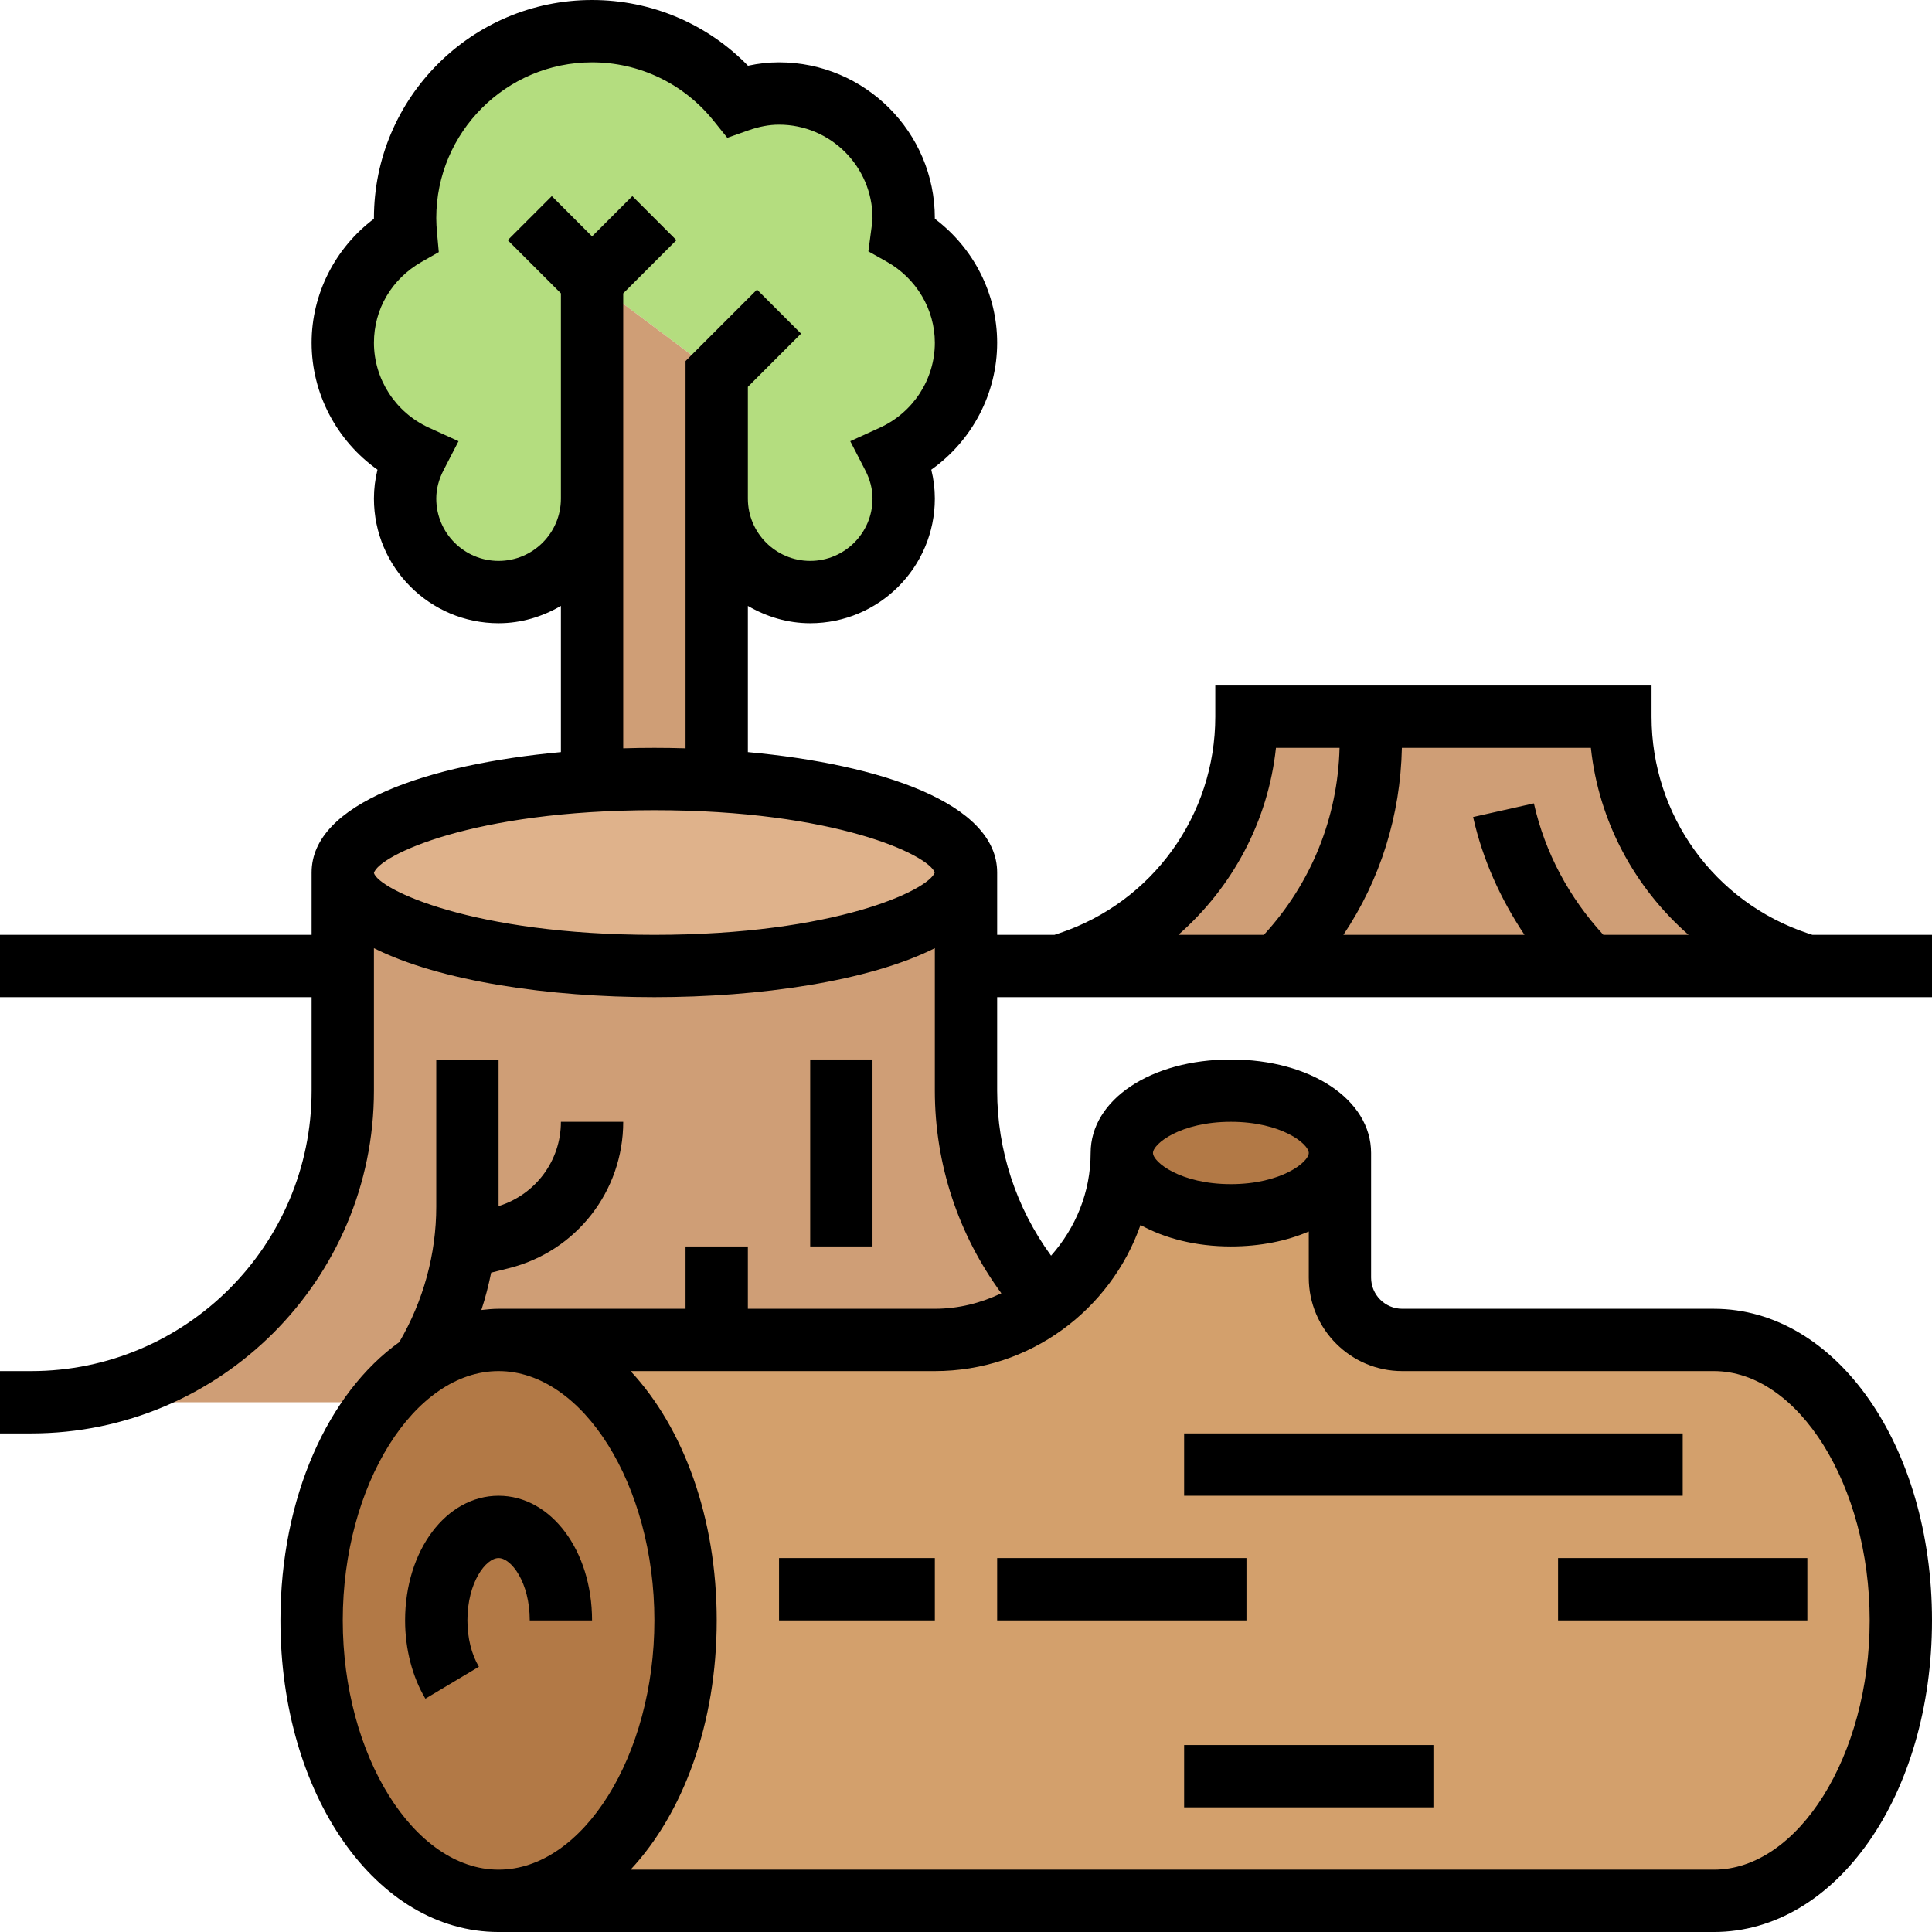
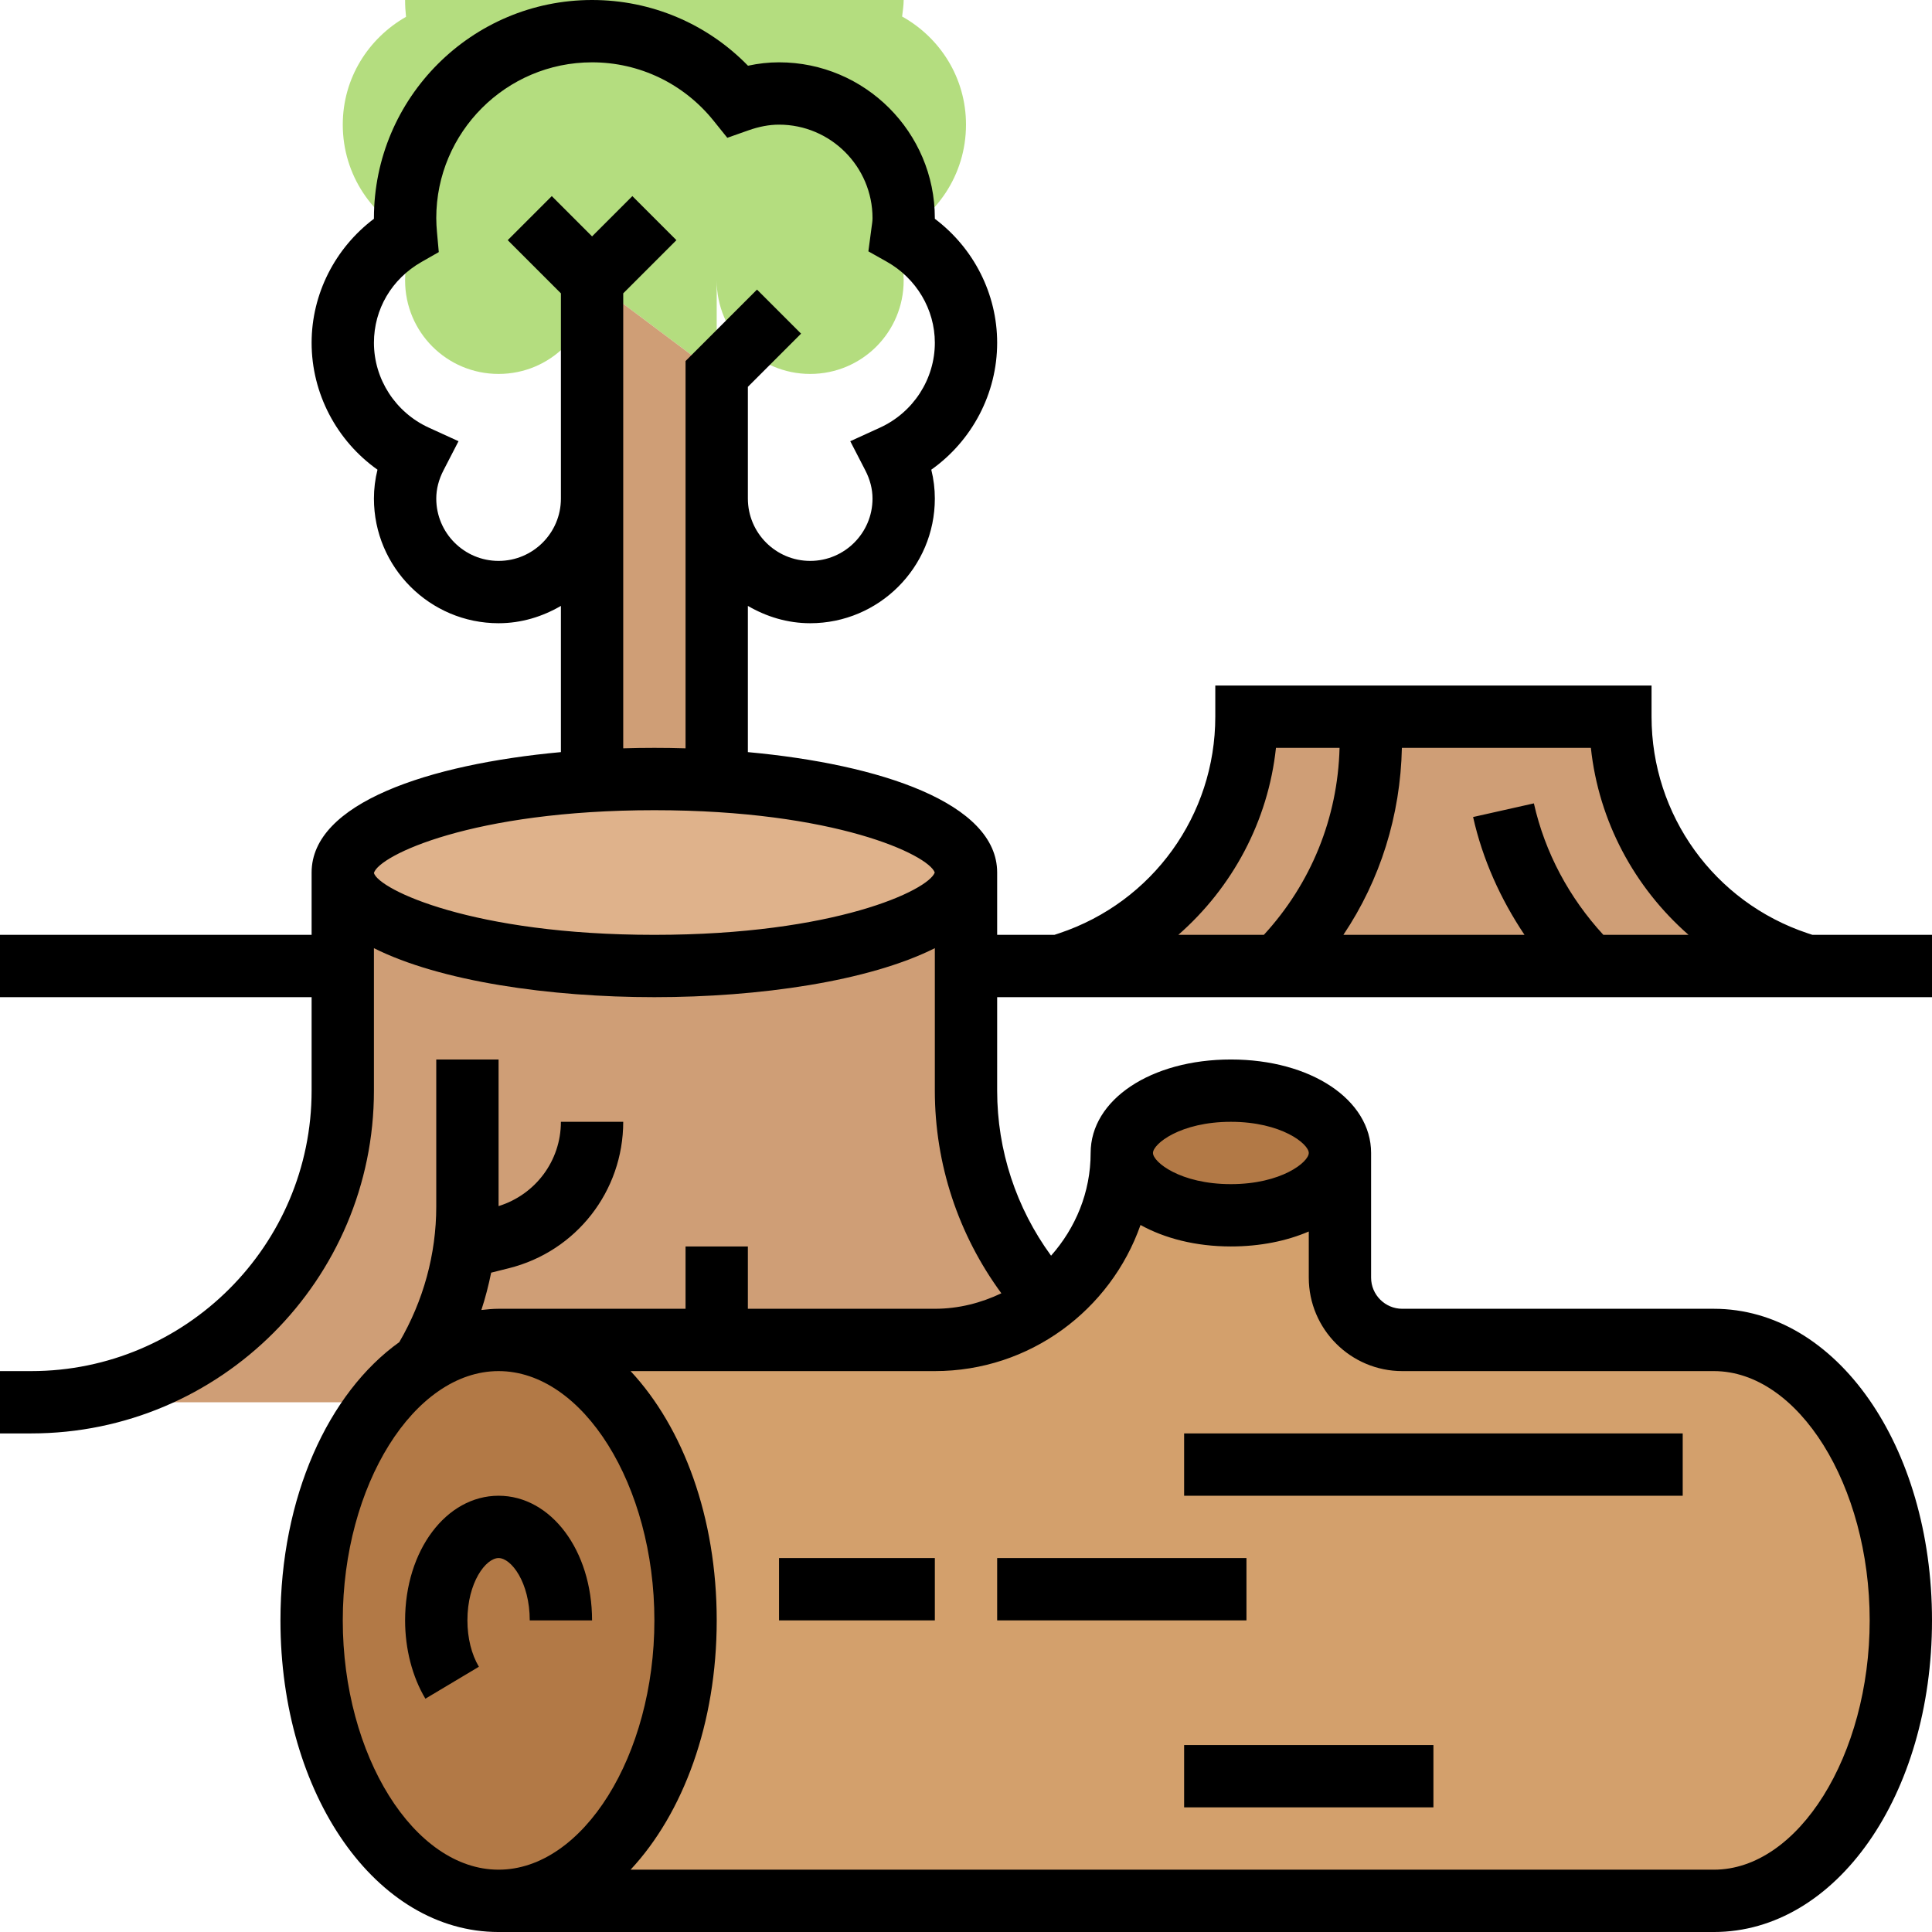
<svg xmlns="http://www.w3.org/2000/svg" id="_x33_0" enable-background="new 0 0 62 62" height="512" viewBox="0 0 62 62" width="512">
  <g>
    <g>
      <g>
        <path d="m57.69 30.9c-3.4-1.14-5.69-4.32-5.69-7.9h-8-4c0 1.79-.57 3.48-1.57 4.86-1 1.39-2.42 2.47-4.12 3.04l-.31.1h7 10 7z" fill="#cf9e76" />
      </g>
      <g>
        <path d="m31 28v3 4c0 2.61 1 4.99 2.64 6.77-1.01.77-2.27 1.23-3.64 1.23h-7-7c-.86 0-1.68.27-2.42.76-.49.32-.94.74-1.35 1.24h-11.23c5.52 0 10-4.48 10-10v-4-3c0 1.66 4.48 3 10 3s10-1.34 10-3z" fill="#cf9e76" />
      </g>
      <g>
        <path d="m55 43c3.31 0 6 4.03 6 9s-2.69 9-6 9h-39c3.31 0 6-4.03 6-9s-2.69-9-6-9h7 7c1.37 0 2.63-.46 3.64-1.23 1.43-1.1 2.36-2.83 2.36-4.77 0 1.1 1.57 2 3.5 2s3.5-.9 3.5-2v4c0 1.1.9 2 2 2z" fill="#d3a06c" />
      </g>
      <g>
        <ellipse cx="39.5" cy="37" fill="#b27946" rx="3.5" ry="2" />
      </g>
      <g>
        <path d="m12.23 45c.41-.5.86-.92 1.35-1.24.74-.49 1.56-.76 2.42-.76 3.31 0 6 4.03 6 9s-2.69 9-6 9-6-4.03-6-9c0-2.83.87-5.36 2.23-7z" fill="#b27946" />
      </g>
      <g>
        <path d="m31 28c0 1.66-4.48 3-10 3s-10-1.34-10-3c0-1.45 3.43-2.66 8-2.94.64-.04 1.31-.06 2-.06s1.36.02 2 .06c4.57.28 8 1.49 8 2.94z" fill="#dfb28b" />
      </g>
      <g>
-         <path d="m23 12-4-3v7c0 1.66-1.34 3-3 3s-3-1.34-3-3c0-.5.13-.96.34-1.37-1.38-.63-2.34-2.01-2.34-3.63 0-1.49.82-2.77 2.03-3.46-.02-.18-.03-.36-.03-.54 0-3.31 2.69-6 6-6 1.89 0 3.57.88 4.67 2.24.42-.14.86-.24 1.33-.24 2.21 0 4 1.79 4 4 0 .18-.03.35-.05.53 1.22.68 2.05 1.97 2.05 3.47 0 1.62-.96 3-2.34 3.63.21.41.34.87.34 1.37 0 1.66-1.34 3-3 3s-3-1.34-3-3z" fill="#b4dd7f" />
+         <path d="m23 12-4-3c0 1.66-1.34 3-3 3s-3-1.34-3-3c0-.5.13-.96.34-1.37-1.38-.63-2.34-2.01-2.34-3.63 0-1.49.82-2.77 2.03-3.46-.02-.18-.03-.36-.03-.54 0-3.31 2.69-6 6-6 1.89 0 3.57.88 4.67 2.24.42-.14.86-.24 1.33-.24 2.21 0 4 1.79 4 4 0 .18-.03.35-.05.53 1.22.68 2.05 1.97 2.05 3.47 0 1.62-.96 3-2.34 3.63.21.41.34.87.34 1.37 0 1.66-1.34 3-3 3s-3-1.34-3-3z" fill="#b4dd7f" />
      </g>
      <g>
        <path d="m23 16v9.06c-.64-.04-1.31-.06-2-.06s-1.36.02-2 .06v-9.06-7l4 3z" fill="#cf9e76" />
      </g>
    </g>
    <g>
      <path d="m16 48c-1.682 0-3 1.757-3 4 0 .917.231 1.81.651 2.513l1.717-1.025c-.237-.398-.368-.926-.368-1.488 0-1.221.592-2 1-2s1 .779 1 2h2c0-2.243-1.318-4-3-4z" />
      <path d="m25 50h5v2h-5z" />
      <path d="m32 50h8v2h-8z" />
      <path d="m38 56h8v2h-8z" />
      <path d="m38 46h16v2h-16z" />
-       <path d="m50 50h8v2h-8z" />
      <path d="m32 32h30v-2h-3.838l-.154-.051c-2.995-.999-5.008-3.791-5.008-6.949v-1h-14v1c0 3.158-2.013 5.95-5.008 6.949l-.154.051h-1.838v-2c0-2.23-3.754-3.474-8-3.864v-4.692c.591.344 1.268.556 2 .556 2.206 0 4-1.794 4-4 0-.313-.038-.623-.114-.927 1.307-.927 2.114-2.443 2.114-4.073 0-1.568-.752-3.04-2-3.979 0-.007 0-.014 0-.021 0-2.757-2.243-5-5-5-.331 0-.66.036-.996.109-1.314-1.348-3.103-2.109-5.004-2.109-3.86 0-7 3.14-7 7v.021c-1.247.939-2 2.413-2 3.979 0 1.63.807 3.146 2.114 4.073-.076.304-.114.615-.114.927 0 2.206 1.794 4 4 4 .732 0 1.409-.212 2-.556v4.692c-4.246.39-8 1.635-8 3.864v2h-10v2h10v3c0 4.962-4.038 9-9 9h-1v2h1c6.065 0 11-4.935 11-11v-4.572c2.128 1.067 5.643 1.572 9 1.572s6.872-.505 9-1.572v4.572c0 2.358.755 4.624 2.135 6.503-.65.309-1.368.497-2.135.497h-6v-2h-2v2h-6c-.187 0-.37.019-.552.039.129-.393.231-.792.314-1.198l.57-.143c2.16-.54 3.668-2.472 3.668-4.698h-2c0 1.252-.817 2.337-2 2.705v-4.705h-2v4.72c0 1.533-.416 3.03-1.186 4.35-2.28 1.631-3.814 4.974-3.814 8.93 0 5.607 3.075 10 7 10h39c3.925 0 7-4.393 7-10s-3.075-10-7-10h-10c-.551 0-1-.449-1-1v-4c0-1.71-1.935-3-4.5-3s-4.5 1.29-4.5 3c0 1.268-.489 2.414-1.27 3.296-1.118-1.532-1.73-3.376-1.73-5.296zm22.187-2h-2.734c-1.095-1.192-1.873-2.635-2.229-4.219l-1.951.438c.306 1.363.881 2.633 1.65 3.781h-5.812c1.184-1.766 1.831-3.833 1.877-6h6.065c.252 2.357 1.399 4.48 3.134 6zm-13.24-6h2.041c-.058 2.245-.913 4.351-2.429 6h-2.745c1.734-1.52 2.881-3.643 3.133-6zm-29.947 28c0-4.336 2.29-8 5-8s5 3.664 5 8-2.29 8-5 8-5-3.664-5-8zm28.5-16c1.624 0 2.5.71 2.5 1s-.876 1-2.5 1-2.5-.71-2.5-1 .876-1 2.5-1zm-2.9 3.311c.774.428 1.769.689 2.9.689.941 0 1.793-.176 2.5-.48v1.48c0 1.654 1.346 3 3 3h10c2.71 0 5 3.664 5 8s-2.29 8-5 8h-34.764c1.687-1.81 2.764-4.688 2.764-8s-1.077-6.19-2.764-8h9.764c3.049 0 5.642-1.963 6.6-4.689zm-16.6-29.897 1.707-1.707-1.414-1.414-1.293 1.293-1.293-1.293-1.414 1.414 1.707 1.707v6.586c0 1.103-.897 2-2 2s-2-.897-2-2c0-.304.078-.61.233-.909l.481-.932-.954-.436c-1.069-.489-1.76-1.557-1.76-2.723 0-1.078.569-2.046 1.523-2.592l.558-.318-.058-.64c-.013-.149-.023-.298-.023-.45 0-2.757 2.243-5 5-5 1.519 0 2.939.682 3.896 1.87l.444.552.668-.236c.352-.125.677-.186.992-.186 1.654 0 3 1.346 3 3 0 .099-.017.195-.03.29l-.103.776.59.332c.952.535 1.543 1.532 1.543 2.602 0 1.166-.691 2.234-1.76 2.723l-.954.436.481.932c.155.299.233.605.233.909 0 1.103-.897 2-2 2s-2-.897-2-2v-3.586l1.707-1.707-1.414-1.414-2.293 2.293v12.429c-.334-.01-.668-.015-1-.015s-.666.005-1 .015zm1 20.586c-5.841 0-8.839-1.456-9-1.982v-.005c.161-.558 3.159-2.013 9-2.013 5.797 0 8.795 1.434 8.997 2-.202.566-3.2 2-8.997 2z" />
-       <path d="m26 34h2v6h-2z" />
    </g>
  </g>
</svg>